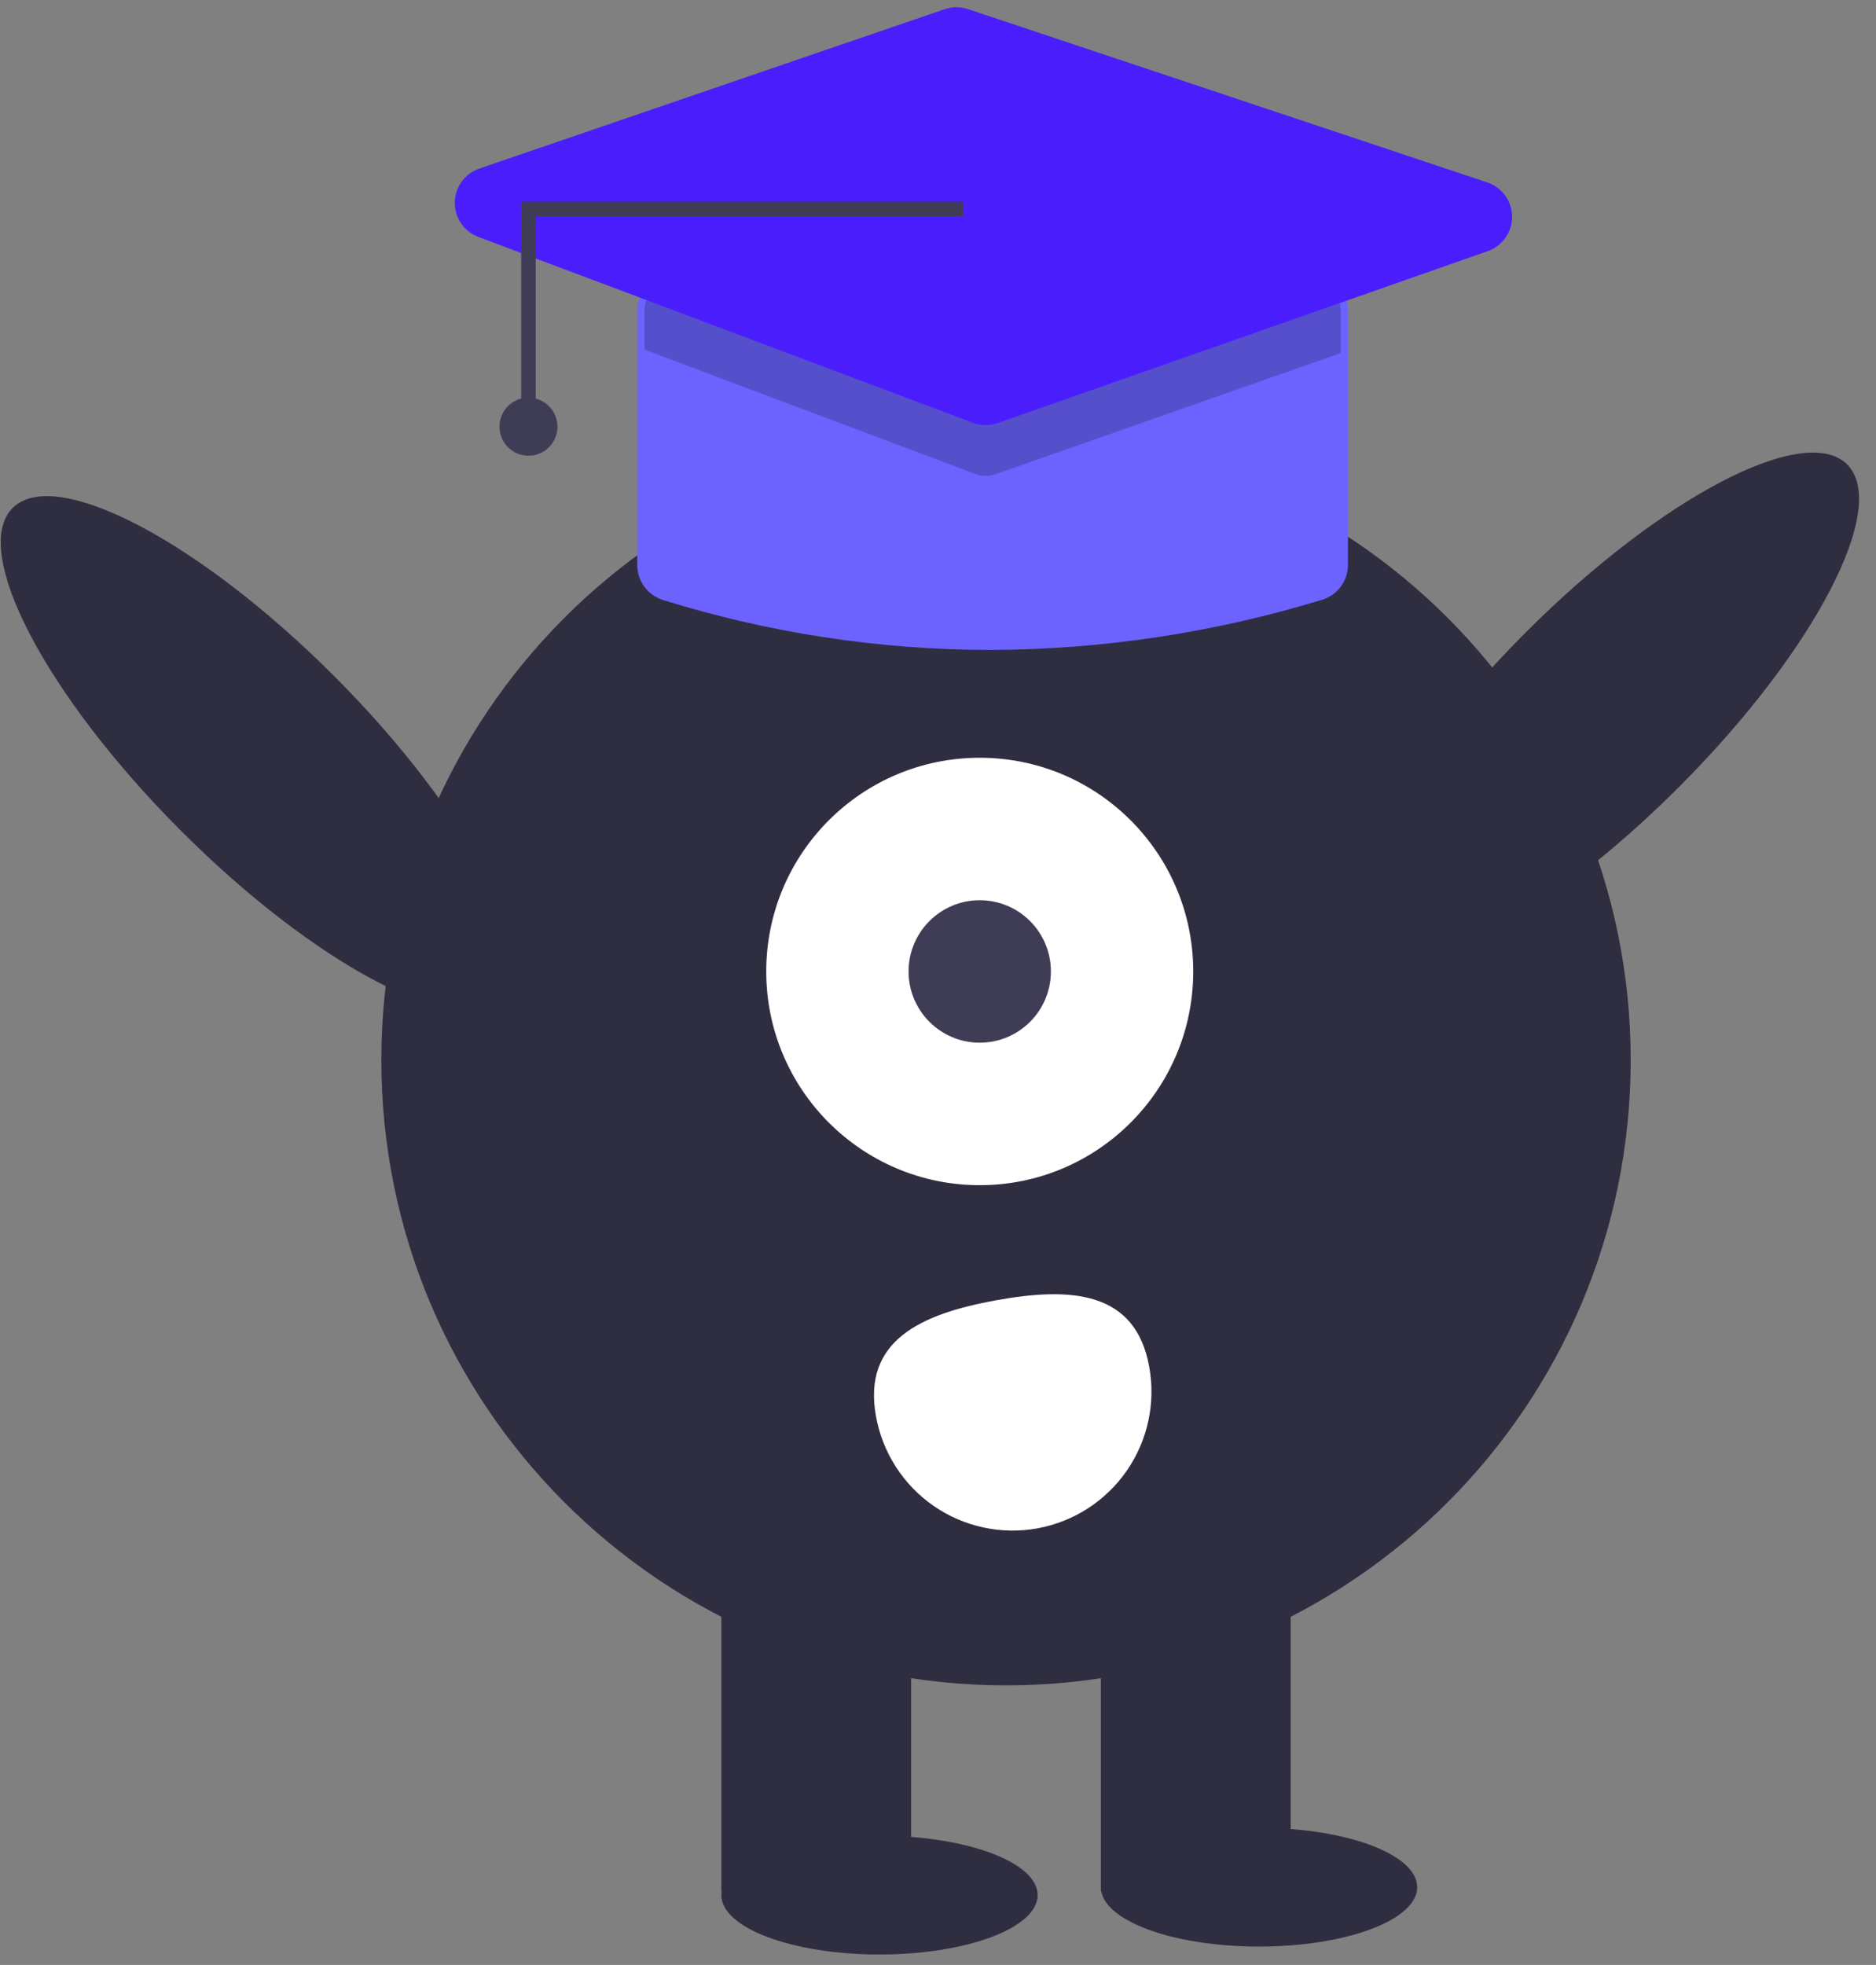
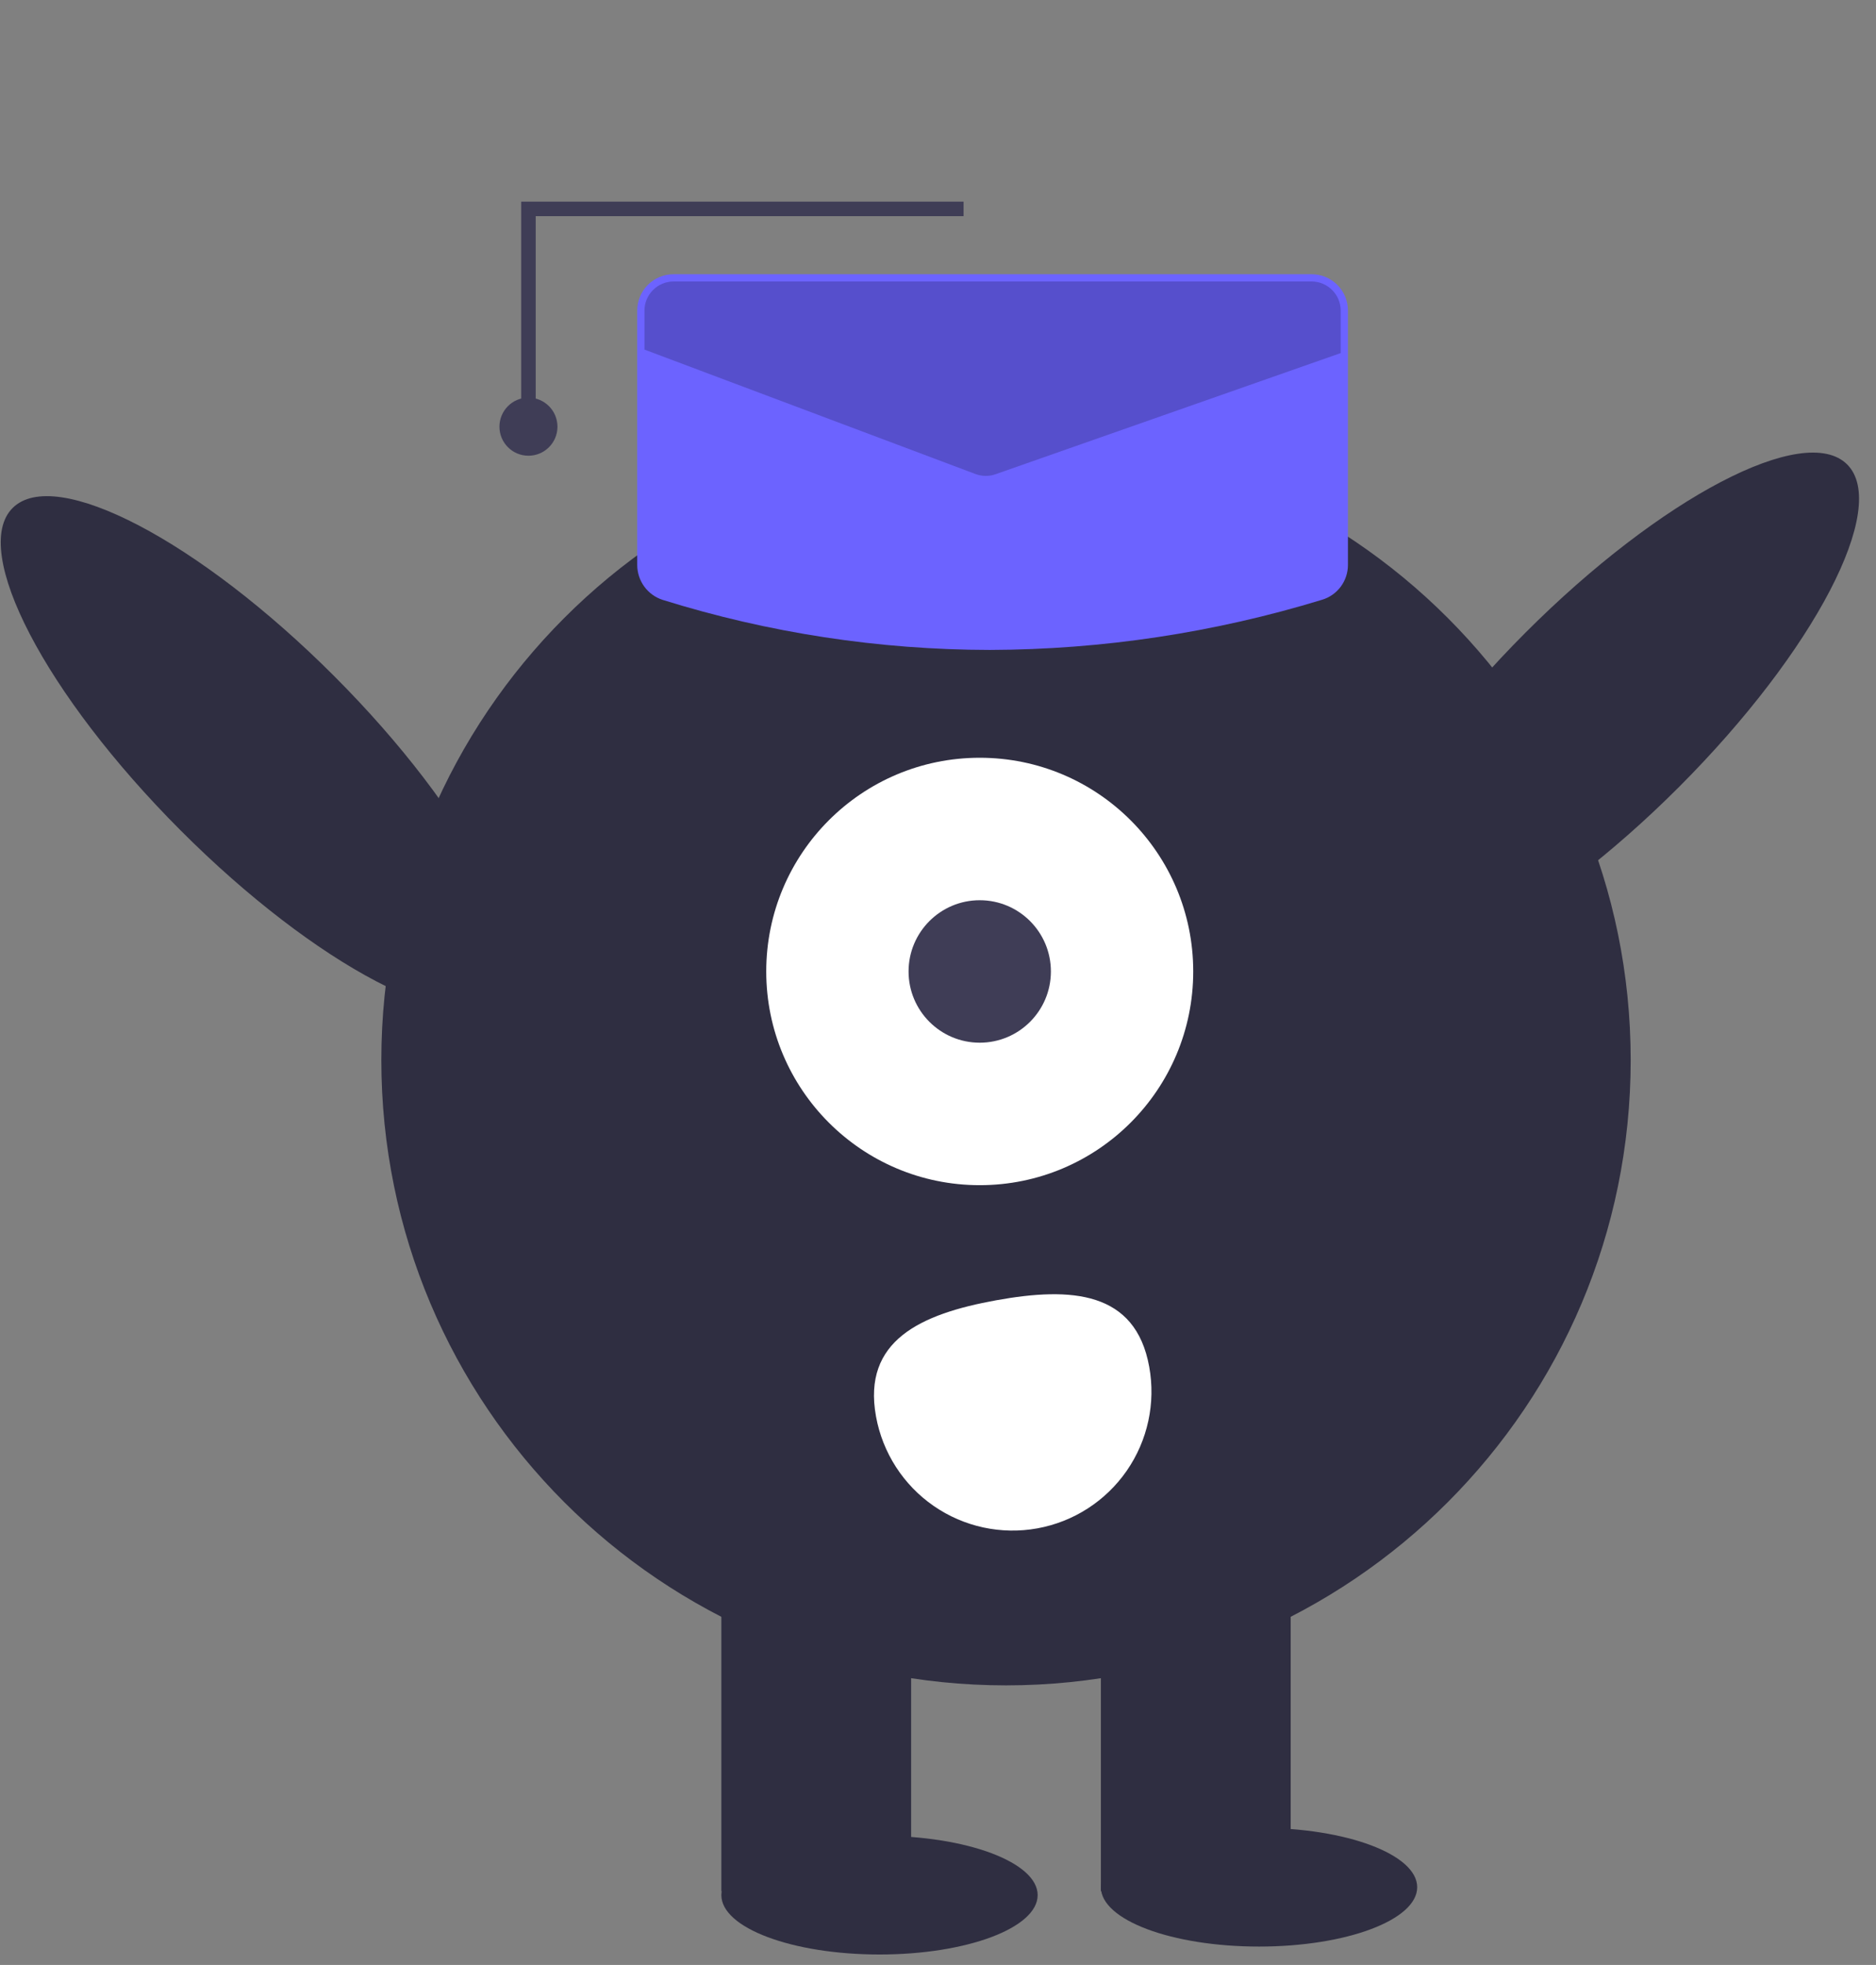
<svg xmlns="http://www.w3.org/2000/svg" width="106" height="111" viewBox="0 0 106 111" fill="none">
  <rect x="0" y="0" width="106" height="111" fill="#808080" stroke="none" />
  <path d="M56.843 95.207C76.337 95.207 92.139 79.392 92.139 59.884C92.139 40.375 76.337 24.56 56.843 24.56C37.35 24.56 21.547 40.375 21.547 59.884C21.547 79.392 37.35 95.207 56.843 95.207Z" fill="#2F2E41" />
  <path d="M51.481 87.606H40.759V106.833H51.481V87.606Z" fill="#2F2E41" />
-   <path d="M72.927 87.606H62.204V106.833H72.927V87.606Z" fill="#2F2E41" />
+   <path d="M72.927 87.606H62.204V106.833H72.927Z" fill="#2F2E41" />
  <path d="M49.695 110.41C54.629 110.41 58.631 108.908 58.631 107.056C58.631 105.204 54.629 103.703 49.695 103.703C44.759 103.703 40.759 105.204 40.759 107.056C40.759 108.908 44.759 110.41 49.695 110.41Z" fill="#2F2E41" />
  <path d="M71.14 109.962C76.075 109.962 80.076 108.461 80.076 106.609C80.076 104.757 76.075 103.255 71.14 103.255C66.205 103.255 62.204 104.757 62.204 106.609C62.204 108.461 66.205 109.962 71.14 109.962Z" fill="#2F2E41" />
  <path d="M94.878 44.448C102.522 36.792 106.772 28.639 104.371 26.237C101.969 23.836 93.826 28.095 86.182 35.751C78.538 43.407 74.288 51.56 76.689 53.962C79.091 56.363 87.234 52.103 94.878 44.448Z" fill="#2F2E41" />
  <path d="M28.393 56.422C30.794 54.02 26.545 45.868 18.901 38.212C11.258 30.556 3.114 26.296 0.712 28.698C-1.689 31.1 2.56 39.253 10.204 46.909C17.848 54.565 25.992 58.824 28.393 56.422Z" fill="#2F2E41" />
  <path d="M55.358 66.951C62.021 66.951 67.421 61.545 67.421 54.878C67.421 48.21 62.021 42.806 55.358 42.806C48.696 42.806 43.295 48.21 43.295 54.878C43.295 61.545 48.696 66.951 55.358 66.951Z" fill="white" />
  <path d="M55.358 58.902C57.579 58.902 59.379 57.1 59.379 54.878C59.379 52.655 57.579 50.854 55.358 50.854C53.138 50.854 51.337 52.655 51.337 54.878C51.337 57.1 53.138 58.902 55.358 58.902Z" fill="#3F3D56" />
  <path d="M64.934 77.206C65.307 79.254 64.851 81.367 63.667 83.079C62.482 84.791 60.668 85.963 58.62 86.336C56.573 86.709 54.462 86.253 52.751 85.068C51.04 83.883 49.87 82.066 49.497 80.017L49.495 80.002C48.723 75.736 52.019 74.226 56.283 73.454C60.546 72.681 64.162 72.938 64.934 77.206Z" fill="white" />
  <path d="M55.934 36.715C49.663 36.708 43.428 35.754 37.441 33.887C37.025 33.752 36.662 33.49 36.404 33.137C36.147 32.783 36.007 32.358 36.005 31.921V17.542C36.006 16.999 36.221 16.477 36.605 16.093C36.99 15.708 37.51 15.492 38.054 15.491H74.114C74.658 15.492 75.178 15.708 75.562 16.093C75.947 16.477 76.162 16.999 76.163 17.542V31.912C76.163 32.354 76.021 32.782 75.759 33.138C75.497 33.492 75.126 33.752 74.704 33.88C68.621 35.74 62.296 36.696 55.934 36.715Z" fill="#6C63FF" />
  <path opacity="0.2" d="M75.753 17.542V19.946L56.239 26.794C55.875 26.92 55.478 26.914 55.117 26.778L36.415 19.749V17.542C36.416 17.107 36.589 16.691 36.896 16.384C37.203 16.076 37.619 15.903 38.054 15.901H74.114C74.548 15.903 74.965 16.076 75.271 16.384C75.579 16.691 75.752 17.107 75.753 17.542Z" fill="black" />
-   <path d="M55.694 24.015C55.448 24.015 55.204 23.971 54.973 23.885L27.026 13.382C26.631 13.234 26.291 12.967 26.054 12.618C25.815 12.269 25.692 11.855 25.698 11.432C25.703 11.01 25.84 10.6 26.088 10.258C26.336 9.917 26.684 9.659 27.083 9.523L53.379 0.519C53.803 0.375 54.264 0.373 54.69 0.514L84.038 10.305C84.443 10.44 84.796 10.699 85.047 11.045C85.299 11.39 85.435 11.806 85.438 12.234C85.442 12.662 85.312 13.08 85.065 13.43C84.82 13.779 84.471 14.044 84.068 14.185L56.371 23.9C56.154 23.976 55.924 24.015 55.694 24.015Z" fill="#4A1EFC" />
  <path d="M30.269 23.284H29.449V11.391H54.445V12.211H30.269V23.284Z" fill="#3F3D56" />
  <path d="M29.859 25.744C30.764 25.744 31.498 25.01 31.498 24.104C31.498 23.198 30.764 22.463 29.859 22.463C28.953 22.463 28.22 23.198 28.22 24.104C28.22 25.01 28.953 25.744 29.859 25.744Z" fill="#3F3D56" />
</svg>